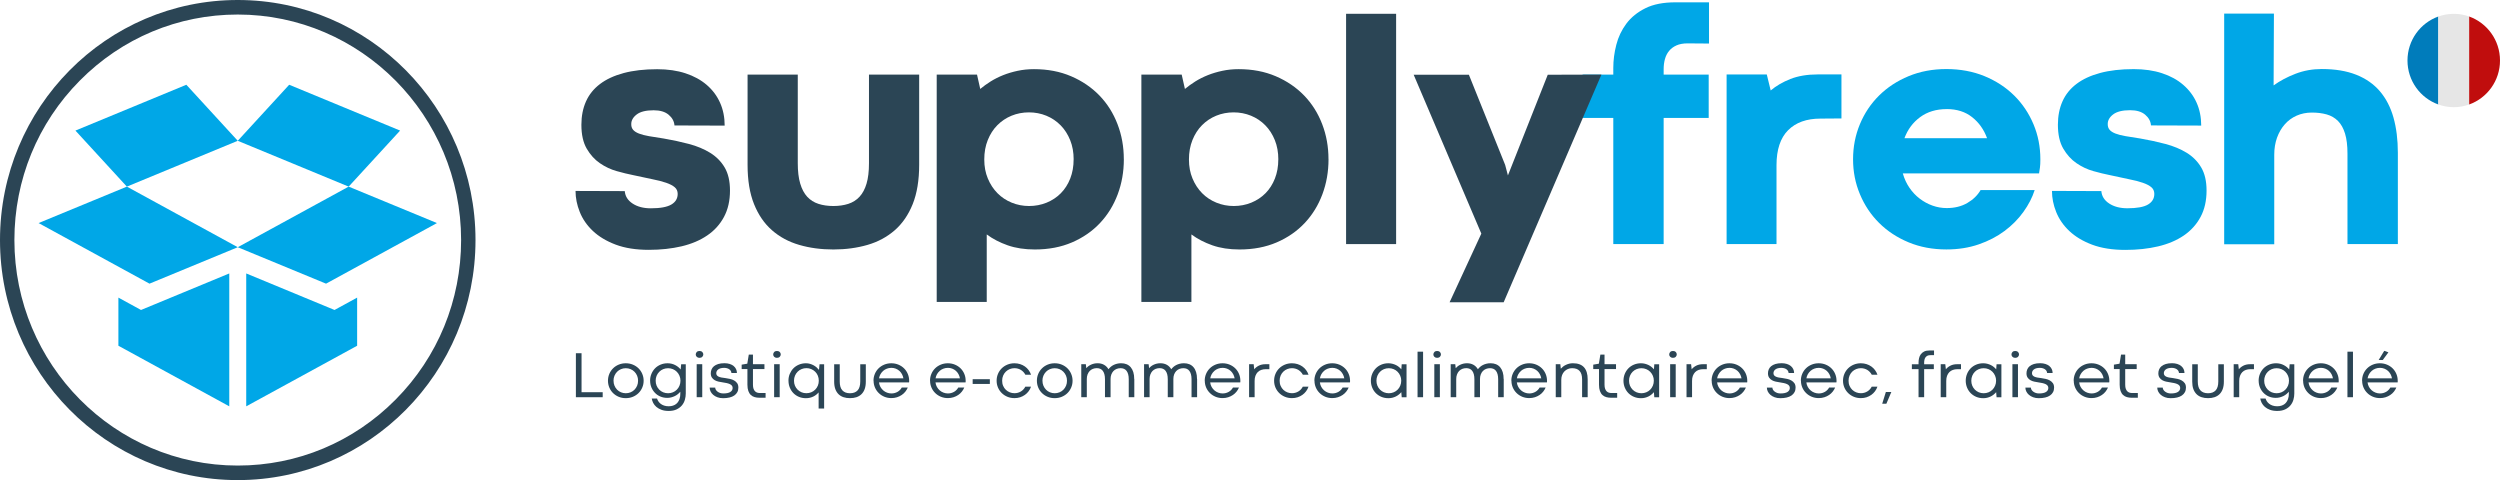
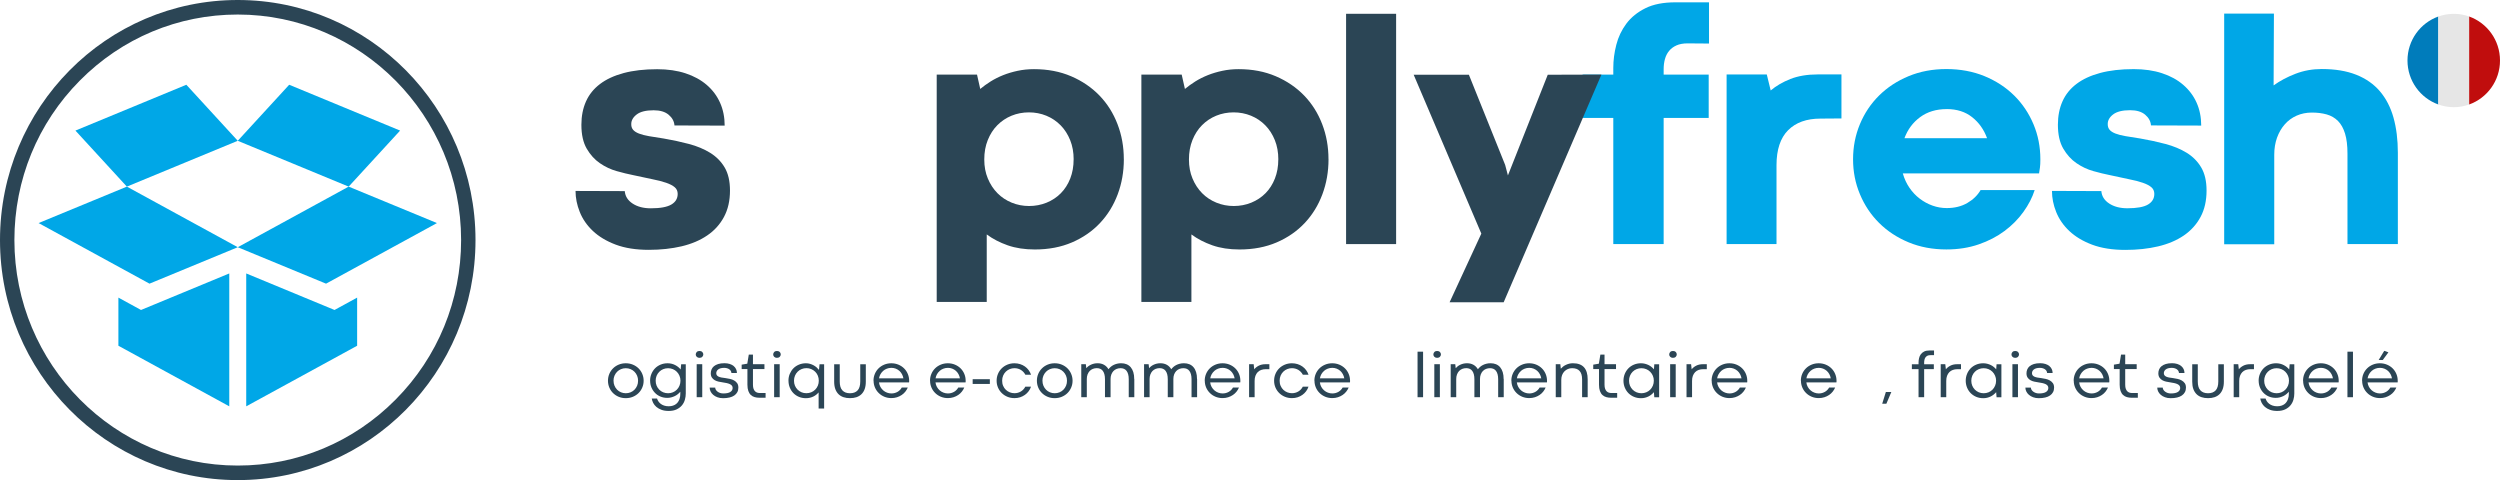
<svg xmlns="http://www.w3.org/2000/svg" fill="none" viewBox="0 0 302 58" height="58" width="302">
  <g clip-path="url(#clip0_1_604)">
    <path fill="#2B4555" d="M28.72 1.756C43.598 1.756 55.702 13.976 55.702 28.998C55.702 36.275 52.896 43.119 47.799 48.261C42.702 53.408 35.927 56.24 28.72 56.24C13.842 56.24 1.739 44.02 1.739 28.998C1.739 21.721 4.545 14.877 9.642 9.735C14.739 4.588 21.513 1.756 28.72 1.756ZM28.72 0C12.861 0 0 12.985 0 28.998C0 45.011 12.861 57.996 28.72 57.996C44.584 57.996 57.441 45.011 57.441 28.998C57.441 12.985 44.584 0 28.72 0Z" />
    <path fill="#00A7E7" d="M4.66 26.946L18.058 34.266L28.72 29.864L15.326 22.544L4.66 26.946Z" />
    <path fill="#00A7E7" d="M14.302 35.951L17.034 37.445L27.696 33.032V49.084L14.302 41.765V35.951Z" />
    <path fill="#00A7E7" d="M52.784 26.946L39.386 34.266L28.72 29.864L42.118 22.544L52.784 26.946Z" />
    <path fill="#00A7E7" d="M48.332 15.775L42.118 22.544L28.72 17.008L34.934 10.238L48.332 15.775Z" />
    <path fill="#00A7E7" d="M9.112 15.775L15.326 22.544L28.72 17.008L22.51 10.238L9.112 15.775Z" />
    <path fill="#00A7E7" d="M43.142 35.951L40.41 37.445L29.744 33.032V49.084L43.142 41.765V35.951Z" />
    <path fill="#00A7E7" d="M194.886 29.486V14.245H191.169V9.009H194.886V8.225C194.886 7.288 195.006 6.352 195.25 5.408C195.489 4.468 195.899 3.613 196.471 2.848C197.046 2.084 197.812 1.467 198.77 0.991C199.728 0.515 200.934 0.281 202.379 0.281H206.449V5.26L203.863 5.24C203.33 5.24 202.878 5.322 202.515 5.486C202.147 5.65 201.854 5.872 201.626 6.149C201.398 6.426 201.232 6.75 201.127 7.129C201.023 7.503 200.969 7.909 200.969 8.342V9.009H206.41V14.245H200.969V29.486H194.882H194.886Z" />
    <path fill="#00A7E7" d="M222.447 8.994V14.308L219.904 14.327C218.235 14.327 216.933 14.796 216.001 15.732C215.07 16.668 214.602 18.077 214.602 19.961V29.486H208.574V8.994H213.428L213.899 10.929C214.552 10.375 215.344 9.914 216.276 9.544C217.207 9.177 218.308 8.99 219.572 8.99H222.447V8.994Z" />
    <path fill="#00A7E7" d="M223.85 19.247C223.85 17.745 224.124 16.333 224.673 15.01C225.222 13.687 225.995 12.528 226.992 11.541C227.989 10.554 229.179 9.774 230.563 9.2C231.946 8.627 233.465 8.342 235.123 8.342C236.78 8.342 238.342 8.627 239.733 9.2C241.124 9.774 242.314 10.554 243.315 11.541C244.312 12.528 245.089 13.684 245.645 15.01C246.202 16.333 246.476 17.745 246.476 19.247C246.476 19.669 246.461 19.997 246.426 20.235C246.395 20.473 246.356 20.711 246.318 20.945H229.859C230.041 21.588 230.308 22.17 230.663 22.685C231.015 23.2 231.428 23.637 231.907 24C232.383 24.363 232.901 24.644 233.453 24.839C234.01 25.038 234.578 25.135 235.165 25.135C236.116 25.135 236.947 24.932 237.65 24.523C238.353 24.113 238.89 23.594 239.254 22.962H245.788C245.502 23.859 245.046 24.737 244.428 25.599C243.81 26.462 243.048 27.23 242.148 27.902C241.248 28.573 240.208 29.115 239.026 29.521C237.843 29.93 236.545 30.133 235.123 30.133C233.465 30.133 231.946 29.849 230.563 29.275C229.179 28.701 227.993 27.921 227 26.934C226.006 25.947 225.234 24.792 224.681 23.465C224.124 22.142 223.85 20.734 223.85 19.247ZM235.161 13.18C233.898 13.18 232.827 13.504 231.954 14.148C231.08 14.792 230.447 15.642 230.056 16.696H240.038C239.659 15.654 239.06 14.807 238.237 14.156C237.414 13.504 236.39 13.176 235.165 13.176L235.161 13.18Z" />
    <path fill="#00A7E7" d="M247.89 23.063L253.842 23.083C253.892 23.703 254.209 24.203 254.792 24.585C255.372 24.967 256.106 25.159 256.995 25.159C258.143 25.159 258.974 25.006 259.48 24.706C259.99 24.402 260.241 23.976 260.241 23.422C260.241 23.095 260.125 22.825 259.89 22.622C259.654 22.42 259.31 22.236 258.854 22.08C258.398 21.92 257.837 21.776 257.169 21.647C256.504 21.514 255.735 21.351 254.858 21.151C254.259 21.034 253.594 20.871 252.872 20.668C252.149 20.465 251.469 20.145 250.835 19.708C250.201 19.275 249.672 18.686 249.239 17.948C248.81 17.211 248.594 16.251 248.594 15.065C248.594 14.011 248.779 13.071 249.15 12.24C249.521 11.409 250.085 10.71 250.843 10.137C251.6 9.563 252.551 9.122 253.699 8.814C254.846 8.506 256.195 8.35 257.749 8.35C259.028 8.35 260.168 8.514 261.172 8.845C262.177 9.173 263.031 9.641 263.735 10.25C264.438 10.855 264.979 11.573 265.35 12.404C265.721 13.235 265.906 14.156 265.906 15.17L259.839 15.15C259.801 14.651 259.565 14.218 259.136 13.855C258.707 13.492 258.1 13.313 257.316 13.313C256.388 13.313 255.704 13.485 255.26 13.828C254.816 14.171 254.603 14.565 254.615 15.014C254.615 15.279 254.688 15.498 254.839 15.677C254.989 15.857 255.221 16.005 255.542 16.13C255.863 16.255 256.269 16.36 256.767 16.446C257.262 16.532 257.857 16.625 258.549 16.731C259.619 16.914 260.635 17.137 261.601 17.394C262.568 17.652 263.418 18.007 264.156 18.459C264.894 18.912 265.477 19.505 265.906 20.227C266.335 20.953 266.552 21.881 266.552 23.013C266.552 24.238 266.312 25.303 265.829 26.204C265.346 27.106 264.67 27.855 263.804 28.448C262.935 29.041 261.903 29.478 260.701 29.763C259.499 30.047 258.181 30.188 256.748 30.188C255.183 30.188 253.842 29.977 252.725 29.556C251.608 29.134 250.692 28.584 249.973 27.905C249.255 27.227 248.729 26.462 248.389 25.615C248.049 24.768 247.879 23.918 247.879 23.075L247.89 23.063Z" />
    <path fill="#00A7E7" d="M289.661 18.459V29.486H283.575V18.576C283.575 17.589 283.478 16.774 283.281 16.138C283.084 15.498 282.802 14.991 282.431 14.616C282.06 14.241 281.604 13.976 281.07 13.824C280.533 13.672 279.934 13.598 279.27 13.598C278.605 13.598 277.991 13.723 277.43 13.972C276.87 14.222 276.391 14.573 275.993 15.03C275.595 15.482 275.285 16.021 275.061 16.641C274.841 17.261 274.729 17.944 274.729 18.697V29.505H268.681V1.643H274.69L274.652 10.316C275.421 9.762 276.302 9.294 277.295 8.912C278.288 8.529 279.343 8.338 280.464 8.338C282.083 8.338 283.47 8.568 284.633 9.029C285.793 9.489 286.747 10.156 287.489 11.023C288.231 11.893 288.78 12.954 289.132 14.202C289.483 15.455 289.661 16.871 289.661 18.451V18.459Z" />
    <path fill="#2B4555" d="M69.528 23.067L75.472 23.087C75.522 23.707 75.839 24.207 76.419 24.589C76.998 24.971 77.733 25.163 78.618 25.163C79.765 25.163 80.592 25.01 81.102 24.706C81.612 24.402 81.864 23.976 81.864 23.422C81.864 23.095 81.748 22.825 81.512 22.622C81.276 22.42 80.932 22.236 80.476 22.08C80.02 21.92 79.46 21.776 78.795 21.647C78.131 21.514 77.362 21.351 76.488 21.155C75.889 21.038 75.228 20.875 74.502 20.672C73.779 20.469 73.099 20.149 72.469 19.716C71.836 19.282 71.306 18.697 70.877 17.96C70.448 17.222 70.232 16.263 70.232 15.076C70.232 14.023 70.417 13.083 70.788 12.252C71.159 11.42 71.724 10.722 72.481 10.149C73.238 9.575 74.189 9.134 75.337 8.826C76.484 8.518 77.833 8.361 79.387 8.361C80.666 8.361 81.806 8.525 82.811 8.857C83.815 9.185 84.669 9.653 85.373 10.258C86.076 10.863 86.613 11.58 86.984 12.412C87.355 13.243 87.54 14.163 87.54 15.174L81.477 15.155C81.439 14.655 81.203 14.222 80.774 13.863C80.345 13.5 79.738 13.321 78.954 13.321C78.026 13.321 77.342 13.492 76.902 13.836C76.457 14.179 76.245 14.573 76.257 15.022C76.257 15.287 76.33 15.506 76.481 15.681C76.631 15.857 76.863 16.009 77.184 16.134C77.505 16.259 77.91 16.364 78.405 16.45C78.9 16.536 79.495 16.629 80.187 16.735C81.257 16.918 82.273 17.14 83.236 17.394C84.202 17.652 85.052 18.007 85.786 18.459C86.524 18.916 87.108 19.501 87.537 20.227C87.966 20.953 88.182 21.881 88.182 23.013C88.182 24.238 87.942 25.299 87.459 26.2C86.976 27.102 86.304 27.851 85.434 28.44C84.569 29.033 83.533 29.47 82.335 29.755C81.137 30.036 79.82 30.18 78.386 30.18C76.821 30.18 75.484 29.97 74.367 29.548C73.254 29.127 72.338 28.577 71.619 27.898C70.9 27.219 70.375 26.458 70.035 25.607C69.695 24.757 69.525 23.914 69.525 23.071L69.528 23.067Z" />
-     <path fill="#2B4555" d="M100.668 24.886C101.333 24.886 101.932 24.8 102.469 24.628C103.002 24.456 103.458 24.172 103.829 23.77C104.2 23.368 104.486 22.837 104.679 22.182C104.876 21.522 104.973 20.699 104.973 19.712V9.009H111.036V19.907C111.036 21.776 110.773 23.36 110.255 24.655C109.734 25.951 109.011 27.004 108.084 27.816C107.156 28.623 106.063 29.216 104.799 29.583C103.535 29.95 102.16 30.137 100.672 30.137C99.184 30.137 97.808 29.954 96.544 29.583C95.281 29.216 94.183 28.627 93.26 27.816C92.332 27.008 91.61 25.955 91.088 24.655C90.566 23.36 90.307 21.776 90.307 19.907V9.009H96.371V19.712C96.371 20.687 96.467 21.507 96.664 22.17C96.861 22.833 97.144 23.368 97.514 23.77C97.885 24.172 98.338 24.456 98.875 24.628C99.408 24.8 100.007 24.886 100.676 24.886H100.668Z" />
    <path fill="#2B4555" d="M135.761 19.24C135.761 20.742 135.513 22.15 135.019 23.473C134.524 24.796 133.813 25.951 132.885 26.938C131.958 27.925 130.833 28.705 129.504 29.279C128.175 29.852 126.675 30.137 125.006 30.137C123.781 30.137 122.687 29.97 121.729 29.634C120.771 29.298 119.928 28.861 119.198 28.319V36.474H113.154V9.009H118.023L118.413 10.745C118.792 10.429 119.213 10.125 119.673 9.836C120.137 9.548 120.639 9.294 121.188 9.075C121.737 8.857 122.32 8.685 122.939 8.553C123.557 8.42 124.214 8.354 124.905 8.354C126.559 8.354 128.055 8.638 129.392 9.212C130.729 9.786 131.869 10.562 132.816 11.541C133.763 12.521 134.489 13.676 134.995 14.998C135.506 16.321 135.757 17.733 135.757 19.232L135.761 19.24ZM129.697 19.259C129.697 18.405 129.558 17.628 129.276 16.93C128.994 16.231 128.611 15.634 128.121 15.135C127.63 14.636 127.058 14.249 126.401 13.98C125.744 13.711 125.041 13.574 124.299 13.574C123.557 13.574 122.838 13.711 122.189 13.98C121.536 14.249 120.968 14.632 120.477 15.127C119.986 15.619 119.604 16.22 119.321 16.922C119.039 17.628 118.9 18.405 118.9 19.263C118.9 20.121 119.043 20.871 119.329 21.561C119.615 22.252 120.005 22.845 120.492 23.337C120.979 23.832 121.555 24.21 122.212 24.48C122.869 24.749 123.572 24.886 124.314 24.886C125.056 24.886 125.779 24.749 126.436 24.48C127.093 24.21 127.665 23.832 128.148 23.344C128.631 22.857 129.009 22.264 129.284 21.569C129.558 20.871 129.693 20.102 129.693 19.259H129.697Z" />
    <path fill="#2B4555" d="M160.485 19.24C160.485 20.742 160.238 22.15 159.743 23.473C159.249 24.796 158.538 25.951 157.61 26.938C156.683 27.925 155.558 28.705 154.229 29.279C152.899 29.852 151.4 30.137 149.731 30.137C148.506 30.137 147.412 29.97 146.454 29.634C145.495 29.298 144.653 28.861 143.922 28.319V36.474H137.878V9.009H142.748L143.138 10.745C143.517 10.429 143.938 10.125 144.398 9.836C144.861 9.548 145.364 9.294 145.913 9.075C146.461 8.857 147.045 8.685 147.663 8.553C148.281 8.42 148.938 8.354 149.63 8.354C151.284 8.354 152.78 8.638 154.117 9.212C155.454 9.786 156.594 10.562 157.541 11.541C158.487 12.521 159.214 13.676 159.72 14.998C160.23 16.321 160.481 17.733 160.481 19.232L160.485 19.24ZM154.422 19.259C154.422 18.405 154.283 17.628 154.001 16.93C153.719 16.231 153.336 15.634 152.845 15.135C152.355 14.636 151.783 14.249 151.126 13.98C150.469 13.711 149.765 13.574 149.023 13.574C148.281 13.574 147.563 13.711 146.913 13.98C146.26 14.249 145.692 14.632 145.201 15.127C144.711 15.619 144.328 16.22 144.046 16.922C143.764 17.628 143.625 18.405 143.625 19.263C143.625 20.121 143.768 20.871 144.054 21.561C144.34 22.252 144.73 22.845 145.217 23.337C145.704 23.832 146.28 24.21 146.937 24.48C147.594 24.749 148.297 24.886 149.039 24.886C149.781 24.886 150.503 24.749 151.16 24.48C151.817 24.21 152.389 23.832 152.872 23.344C153.355 22.857 153.734 22.264 154.008 21.569C154.283 20.871 154.418 20.102 154.418 19.259H154.422Z" />
    <path fill="#2B4555" d="M162.607 29.486V1.666H168.651V29.486H162.607Z" />
    <path fill="#2B4555" d="M186.96 9.029L193.452 9.009L181.643 36.513H175.112L178.945 28.221L170.772 9.029H177.442L181.824 19.926L182.157 21.191L186.968 9.029H186.96Z" />
-     <path fill="#2B4555" d="M69.567 47.984V42.67H70.251V47.379H72.805V47.984H69.567Z" />
    <path fill="#2B4555" d="M73.443 45.99C73.443 45.698 73.497 45.425 73.605 45.167C73.714 44.91 73.864 44.687 74.058 44.496C74.251 44.305 74.475 44.157 74.738 44.047C75.001 43.938 75.283 43.883 75.592 43.883C75.901 43.883 76.187 43.938 76.45 44.047C76.712 44.157 76.94 44.305 77.134 44.496C77.327 44.687 77.478 44.91 77.586 45.167C77.694 45.425 77.752 45.698 77.752 45.99C77.752 46.283 77.698 46.556 77.586 46.814C77.478 47.071 77.327 47.294 77.134 47.485C76.94 47.676 76.712 47.824 76.45 47.933C76.187 48.043 75.901 48.097 75.592 48.097C75.283 48.097 75.001 48.043 74.738 47.933C74.475 47.824 74.251 47.672 74.058 47.485C73.864 47.294 73.714 47.071 73.605 46.814C73.497 46.556 73.443 46.283 73.443 45.99ZM74.115 45.99C74.115 46.209 74.154 46.412 74.231 46.595C74.309 46.779 74.413 46.938 74.548 47.075C74.684 47.212 74.838 47.317 75.02 47.391C75.201 47.465 75.391 47.504 75.596 47.504C75.8 47.504 75.998 47.465 76.175 47.391C76.357 47.317 76.511 47.212 76.647 47.075C76.778 46.942 76.886 46.782 76.964 46.595C77.041 46.412 77.079 46.209 77.079 45.99C77.079 45.772 77.041 45.573 76.964 45.389C76.886 45.206 76.782 45.046 76.647 44.91C76.511 44.773 76.357 44.668 76.175 44.593C75.998 44.519 75.804 44.48 75.596 44.48C75.387 44.48 75.194 44.519 75.016 44.593C74.834 44.668 74.68 44.773 74.544 44.91C74.413 45.046 74.305 45.206 74.228 45.389C74.15 45.573 74.112 45.776 74.112 45.994L74.115 45.99Z" />
    <path fill="#2B4555" d="M78.532 45.99C78.532 45.698 78.583 45.425 78.691 45.167C78.799 44.91 78.942 44.687 79.128 44.496C79.313 44.305 79.537 44.157 79.796 44.047C80.055 43.938 80.337 43.883 80.642 43.883C80.816 43.883 80.983 43.903 81.141 43.942C81.296 43.981 81.442 44.035 81.574 44.106C81.705 44.176 81.829 44.254 81.937 44.344C82.045 44.434 82.142 44.531 82.223 44.633L82.285 44H82.841V47.535C82.841 47.789 82.806 48.039 82.733 48.292C82.66 48.542 82.544 48.768 82.378 48.967C82.211 49.166 81.999 49.33 81.736 49.455C81.473 49.58 81.153 49.642 80.774 49.642C80.442 49.642 80.152 49.596 79.908 49.506C79.665 49.416 79.456 49.299 79.29 49.155C79.124 49.01 78.996 48.85 78.903 48.671C78.815 48.491 78.757 48.316 78.73 48.14H79.371C79.406 48.253 79.456 48.367 79.529 48.48C79.603 48.589 79.696 48.69 79.812 48.78C79.927 48.87 80.063 48.94 80.225 48.995C80.387 49.049 80.565 49.077 80.77 49.077C80.975 49.077 81.141 49.053 81.288 49.002C81.435 48.956 81.562 48.889 81.666 48.807C81.771 48.725 81.856 48.636 81.922 48.53C81.987 48.429 82.041 48.32 82.08 48.21C82.119 48.101 82.146 47.992 82.161 47.883C82.177 47.773 82.18 47.676 82.18 47.582V47.321C82.096 47.422 81.999 47.516 81.887 47.61C81.775 47.703 81.655 47.777 81.52 47.844C81.384 47.91 81.241 47.961 81.087 48.004C80.932 48.047 80.766 48.062 80.592 48.062C80.299 48.062 80.024 48.008 79.777 47.902C79.526 47.797 79.309 47.653 79.128 47.465C78.946 47.278 78.799 47.059 78.695 46.81C78.59 46.56 78.536 46.287 78.536 45.994L78.532 45.99ZM79.205 45.99C79.205 46.209 79.243 46.412 79.321 46.595C79.398 46.779 79.506 46.938 79.642 47.075C79.777 47.212 79.935 47.313 80.117 47.391C80.299 47.465 80.496 47.504 80.704 47.504C80.913 47.504 81.106 47.465 81.284 47.391C81.466 47.317 81.624 47.212 81.759 47.075C81.894 46.942 82.003 46.782 82.08 46.595C82.157 46.412 82.2 46.209 82.2 45.99C82.2 45.772 82.161 45.573 82.08 45.389C82.003 45.206 81.894 45.046 81.759 44.91C81.624 44.773 81.466 44.668 81.284 44.593C81.102 44.519 80.909 44.48 80.7 44.48C80.492 44.48 80.299 44.519 80.117 44.593C79.935 44.668 79.777 44.773 79.642 44.91C79.506 45.046 79.398 45.206 79.321 45.389C79.243 45.573 79.205 45.776 79.205 45.994V45.99Z" />
    <path fill="#2B4555" d="M84.047 42.81C84.047 42.697 84.09 42.6 84.171 42.518C84.252 42.436 84.364 42.397 84.499 42.397C84.635 42.397 84.746 42.436 84.832 42.518C84.917 42.6 84.959 42.697 84.959 42.81C84.959 42.923 84.917 43.025 84.832 43.107C84.746 43.189 84.635 43.228 84.495 43.228C84.364 43.228 84.256 43.189 84.171 43.107C84.086 43.025 84.043 42.927 84.043 42.81H84.047ZM84.159 47.984V43.996H84.832V47.984H84.159Z" />
    <path fill="#2B4555" d="M85.736 46.825H86.397C86.397 46.923 86.427 47.013 86.478 47.094C86.528 47.176 86.601 47.251 86.69 47.317C86.779 47.383 86.883 47.434 86.999 47.473C87.115 47.512 87.243 47.528 87.378 47.528C87.757 47.528 88.039 47.469 88.224 47.348C88.41 47.227 88.503 47.067 88.503 46.864C88.503 46.755 88.472 46.661 88.414 46.587C88.356 46.513 88.275 46.451 88.166 46.4C88.062 46.349 87.931 46.31 87.78 46.275C87.629 46.24 87.459 46.213 87.27 46.185C87.119 46.166 86.965 46.139 86.799 46.1C86.632 46.065 86.482 46.006 86.343 45.928C86.203 45.85 86.087 45.745 85.999 45.612C85.91 45.479 85.863 45.307 85.863 45.093C85.863 44.929 85.894 44.773 85.956 44.625C86.018 44.476 86.115 44.348 86.246 44.238C86.377 44.129 86.551 44.039 86.76 43.973C86.969 43.907 87.224 43.876 87.525 43.876C87.753 43.876 87.962 43.907 88.147 43.965C88.333 44.024 88.491 44.106 88.619 44.211C88.746 44.316 88.847 44.441 88.916 44.586C88.986 44.73 89.02 44.886 89.02 45.058H88.356C88.352 44.968 88.325 44.882 88.282 44.808C88.24 44.734 88.178 44.668 88.101 44.613C88.023 44.558 87.935 44.515 87.826 44.484C87.722 44.453 87.606 44.437 87.479 44.437C87.305 44.437 87.158 44.457 87.038 44.492C86.918 44.527 86.822 44.578 86.744 44.64C86.667 44.703 86.613 44.769 86.578 44.847C86.543 44.925 86.524 45.003 86.524 45.085C86.524 45.179 86.547 45.261 86.594 45.327C86.64 45.393 86.71 45.448 86.802 45.495C86.895 45.538 87.011 45.577 87.15 45.604C87.289 45.631 87.452 45.655 87.637 45.674C87.811 45.698 87.993 45.729 88.178 45.772C88.364 45.811 88.53 45.873 88.68 45.959C88.831 46.045 88.955 46.154 89.051 46.291C89.148 46.427 89.194 46.607 89.194 46.825C89.194 47.032 89.152 47.215 89.067 47.371C88.982 47.528 88.862 47.664 88.704 47.773C88.545 47.883 88.352 47.965 88.124 48.019C87.896 48.074 87.637 48.101 87.351 48.101C87.092 48.101 86.864 48.066 86.663 47.988C86.462 47.914 86.292 47.816 86.153 47.695C86.014 47.574 85.91 47.438 85.836 47.286C85.763 47.133 85.728 46.981 85.728 46.829L85.736 46.825Z" />
    <path fill="#2B4555" d="M90.273 43.934L90.454 42.834H90.957V43.996H92.344V44.586H90.957V46.47C90.957 46.669 90.98 46.833 91.026 46.962C91.073 47.091 91.134 47.196 91.212 47.27C91.289 47.344 91.378 47.399 91.478 47.43C91.579 47.461 91.683 47.477 91.791 47.477H92.483V48.047H91.733C91.529 48.047 91.339 48.023 91.165 47.972C90.991 47.922 90.837 47.84 90.706 47.719C90.574 47.598 90.474 47.438 90.4 47.235C90.327 47.032 90.288 46.779 90.288 46.474V44.586H89.593V44.051L90.273 43.934Z" />
    <path fill="#2B4555" d="M93.403 42.81C93.403 42.697 93.445 42.6 93.526 42.518C93.608 42.436 93.72 42.397 93.855 42.397C93.99 42.397 94.102 42.436 94.187 42.518C94.272 42.6 94.315 42.697 94.315 42.81C94.315 42.923 94.272 43.025 94.187 43.107C94.102 43.189 93.99 43.228 93.851 43.228C93.72 43.228 93.612 43.189 93.526 43.107C93.441 43.025 93.399 42.927 93.399 42.81H93.403ZM93.515 47.984V43.996H94.187V47.984H93.515Z" />
    <path fill="#2B4555" d="M95.246 45.986C95.246 45.694 95.296 45.417 95.404 45.163C95.513 44.91 95.656 44.683 95.841 44.496C96.027 44.305 96.251 44.157 96.51 44.047C96.769 43.938 97.051 43.883 97.356 43.883C97.526 43.883 97.688 43.903 97.843 43.95C97.998 43.996 98.141 44.051 98.276 44.125C98.411 44.199 98.531 44.281 98.643 44.379C98.751 44.476 98.848 44.578 98.933 44.683L99.002 44H99.555V49.35H98.89V47.403C98.801 47.504 98.705 47.598 98.597 47.684C98.488 47.77 98.368 47.844 98.241 47.906C98.114 47.968 97.974 48.015 97.824 48.05C97.673 48.086 97.518 48.101 97.348 48.101C97.043 48.101 96.761 48.047 96.502 47.937C96.247 47.828 96.023 47.676 95.837 47.485C95.652 47.294 95.509 47.071 95.404 46.814C95.3 46.556 95.25 46.283 95.25 45.99L95.246 45.986ZM95.915 45.99C95.915 46.209 95.953 46.412 96.031 46.595C96.108 46.779 96.216 46.938 96.351 47.071C96.487 47.204 96.645 47.309 96.827 47.387C97.008 47.465 97.201 47.5 97.41 47.5C97.619 47.5 97.816 47.461 97.998 47.387C98.179 47.313 98.338 47.208 98.473 47.071C98.608 46.938 98.716 46.779 98.794 46.591C98.871 46.408 98.91 46.205 98.91 45.99C98.91 45.776 98.871 45.569 98.794 45.382C98.716 45.194 98.608 45.034 98.473 44.902C98.338 44.769 98.179 44.664 97.998 44.586C97.816 44.508 97.623 44.472 97.414 44.472C97.205 44.472 97.012 44.511 96.831 44.586C96.649 44.66 96.49 44.765 96.355 44.902C96.22 45.038 96.112 45.198 96.034 45.382C95.957 45.565 95.915 45.768 95.915 45.986V45.99Z" />
    <path fill="#2B4555" d="M102.677 47.504C103.075 47.504 103.385 47.391 103.597 47.161C103.81 46.931 103.918 46.572 103.918 46.088V44H104.59V46.107C104.59 46.451 104.544 46.743 104.455 46.993C104.366 47.243 104.235 47.45 104.069 47.614C103.902 47.777 103.701 47.898 103.466 47.98C103.23 48.058 102.967 48.097 102.677 48.097C102.388 48.097 102.125 48.058 101.893 47.98C101.657 47.902 101.456 47.777 101.29 47.614C101.124 47.45 100.996 47.243 100.904 46.993C100.815 46.743 100.768 46.447 100.768 46.107V44H101.441V46.088C101.441 46.572 101.545 46.927 101.758 47.157C101.97 47.387 102.275 47.504 102.673 47.504H102.677Z" />
    <path fill="#2B4555" d="M105.518 45.99C105.518 45.698 105.572 45.425 105.68 45.167C105.788 44.91 105.939 44.687 106.132 44.496C106.325 44.305 106.553 44.157 106.816 44.047C107.079 43.938 107.365 43.883 107.67 43.883C107.976 43.883 108.262 43.938 108.524 44.047C108.787 44.157 109.015 44.305 109.208 44.496C109.402 44.687 109.552 44.91 109.66 45.167C109.769 45.425 109.827 45.698 109.827 45.99V46.08L109.815 46.193H106.183C106.206 46.396 106.264 46.58 106.356 46.743C106.449 46.907 106.565 47.048 106.7 47.165C106.836 47.282 106.99 47.372 107.16 47.434C107.33 47.496 107.504 47.528 107.682 47.528C107.821 47.528 107.952 47.512 108.08 47.477C108.207 47.442 108.32 47.395 108.428 47.333C108.536 47.27 108.633 47.196 108.718 47.106C108.803 47.017 108.876 46.923 108.934 46.814H109.66C109.587 46.989 109.49 47.153 109.367 47.309C109.243 47.465 109.096 47.602 108.926 47.715C108.756 47.828 108.567 47.922 108.358 47.988C108.149 48.054 107.925 48.09 107.682 48.09C107.377 48.09 107.091 48.035 106.828 47.926C106.565 47.816 106.337 47.664 106.144 47.473C105.951 47.282 105.8 47.059 105.692 46.806C105.584 46.552 105.529 46.279 105.529 45.986L105.518 45.99ZM107.674 44.437C107.481 44.437 107.299 44.469 107.133 44.535C106.967 44.597 106.816 44.687 106.689 44.8C106.561 44.913 106.453 45.046 106.364 45.198C106.275 45.35 106.217 45.518 106.186 45.702H109.131C109.1 45.522 109.042 45.354 108.957 45.198C108.872 45.042 108.768 44.91 108.64 44.796C108.513 44.683 108.37 44.597 108.204 44.531C108.041 44.469 107.864 44.434 107.67 44.434L107.674 44.437Z" />
    <path fill="#2B4555" d="M112.346 45.99C112.346 45.698 112.4 45.425 112.509 45.167C112.617 44.91 112.767 44.687 112.961 44.496C113.154 44.305 113.382 44.157 113.645 44.047C113.907 43.938 114.193 43.883 114.499 43.883C114.804 43.883 115.09 43.938 115.353 44.047C115.615 44.157 115.843 44.305 116.037 44.496C116.23 44.687 116.381 44.91 116.489 45.167C116.597 45.425 116.651 45.698 116.651 45.99V46.08L116.64 46.193H113.007C113.03 46.396 113.088 46.58 113.181 46.743C113.274 46.907 113.39 47.048 113.525 47.165C113.66 47.282 113.815 47.372 113.985 47.434C114.155 47.496 114.329 47.528 114.506 47.528C114.646 47.528 114.777 47.512 114.904 47.477C115.028 47.442 115.144 47.395 115.252 47.333C115.36 47.27 115.457 47.196 115.542 47.106C115.627 47.02 115.7 46.923 115.758 46.814H116.485C116.412 46.989 116.315 47.153 116.191 47.309C116.068 47.465 115.921 47.602 115.751 47.715C115.581 47.828 115.391 47.922 115.183 47.988C114.974 48.054 114.75 48.09 114.506 48.09C114.201 48.09 113.915 48.035 113.652 47.926C113.39 47.816 113.162 47.664 112.968 47.473C112.775 47.282 112.624 47.059 112.516 46.806C112.408 46.552 112.354 46.279 112.354 45.986L112.346 45.99ZM114.503 44.437C114.309 44.437 114.128 44.469 113.962 44.535C113.795 44.597 113.645 44.687 113.517 44.8C113.39 44.913 113.281 45.046 113.192 45.198C113.104 45.35 113.046 45.518 113.015 45.702H115.959C115.929 45.522 115.871 45.354 115.786 45.198C115.7 45.042 115.596 44.91 115.469 44.796C115.341 44.683 115.198 44.597 115.032 44.531C114.87 44.469 114.692 44.434 114.499 44.434L114.503 44.437Z" />
    <path fill="#2B4555" d="M117.498 46.38V45.807H119.573V46.38H117.498Z" />
    <path fill="#2B4555" d="M121.06 45.99C121.06 46.221 121.099 46.431 121.184 46.618C121.265 46.806 121.373 46.962 121.513 47.094C121.652 47.223 121.81 47.325 121.988 47.395C122.166 47.465 122.351 47.5 122.544 47.5C122.83 47.5 123.089 47.43 123.321 47.29C123.553 47.149 123.731 46.958 123.858 46.712H124.546C124.48 46.911 124.384 47.098 124.256 47.266C124.129 47.434 123.982 47.582 123.808 47.703C123.634 47.824 123.441 47.922 123.228 47.992C123.016 48.062 122.784 48.093 122.544 48.093C122.239 48.093 121.953 48.039 121.69 47.929C121.428 47.82 121.2 47.668 121.006 47.477C120.813 47.286 120.662 47.063 120.554 46.81C120.446 46.556 120.392 46.283 120.392 45.99C120.392 45.698 120.446 45.425 120.554 45.167C120.662 44.91 120.813 44.687 121.006 44.496C121.2 44.305 121.428 44.157 121.69 44.047C121.953 43.938 122.239 43.883 122.544 43.883C122.788 43.883 123.016 43.919 123.228 43.985C123.441 44.051 123.634 44.149 123.808 44.27C123.982 44.391 124.129 44.535 124.256 44.707C124.384 44.874 124.48 45.062 124.55 45.265H123.862C123.8 45.148 123.723 45.034 123.63 44.937C123.537 44.839 123.437 44.757 123.325 44.687C123.213 44.621 123.089 44.566 122.958 44.531C122.826 44.496 122.691 44.476 122.548 44.476C122.355 44.476 122.169 44.511 121.988 44.582C121.81 44.652 121.652 44.754 121.513 44.886C121.377 45.019 121.265 45.175 121.184 45.362C121.103 45.549 121.06 45.756 121.06 45.99Z" />
    <path fill="#2B4555" d="M125.257 45.99C125.257 45.698 125.311 45.425 125.419 45.167C125.528 44.91 125.678 44.687 125.872 44.496C126.065 44.305 126.289 44.157 126.552 44.047C126.814 43.938 127.097 43.883 127.406 43.883C127.715 43.883 128.001 43.938 128.264 44.047C128.526 44.157 128.754 44.305 128.948 44.496C129.141 44.687 129.292 44.91 129.4 45.167C129.508 45.425 129.566 45.698 129.566 45.99C129.566 46.283 129.512 46.556 129.4 46.814C129.292 47.071 129.141 47.294 128.948 47.485C128.754 47.676 128.526 47.824 128.264 47.933C128.001 48.043 127.715 48.097 127.406 48.097C127.097 48.097 126.814 48.043 126.552 47.933C126.289 47.824 126.061 47.672 125.872 47.485C125.678 47.294 125.528 47.071 125.419 46.814C125.311 46.556 125.257 46.283 125.257 45.99ZM125.929 45.99C125.929 46.209 125.968 46.412 126.045 46.595C126.123 46.779 126.227 46.938 126.362 47.075C126.498 47.212 126.652 47.317 126.834 47.391C127.015 47.465 127.205 47.504 127.41 47.504C127.614 47.504 127.808 47.465 127.989 47.391C128.171 47.317 128.325 47.212 128.461 47.075C128.596 46.938 128.7 46.782 128.778 46.595C128.855 46.412 128.893 46.209 128.893 45.99C128.893 45.772 128.855 45.573 128.778 45.389C128.7 45.206 128.596 45.046 128.461 44.91C128.325 44.773 128.171 44.668 127.989 44.593C127.811 44.519 127.618 44.48 127.41 44.48C127.201 44.48 127.008 44.519 126.83 44.593C126.648 44.668 126.494 44.773 126.358 44.91C126.227 45.046 126.119 45.206 126.042 45.389C125.964 45.573 125.926 45.776 125.926 45.994L125.929 45.99Z" />
    <path fill="#2B4555" d="M137.024 45.787V47.984H136.352V45.815C136.352 45.584 136.329 45.382 136.282 45.214C136.236 45.046 136.17 44.906 136.085 44.796C136 44.687 135.896 44.605 135.776 44.554C135.656 44.504 135.517 44.476 135.367 44.476C135.193 44.476 135.034 44.508 134.884 44.566C134.737 44.625 134.609 44.711 134.501 44.824C134.397 44.937 134.312 45.073 134.25 45.233C134.188 45.393 134.157 45.577 134.157 45.783V47.98H133.481V45.811C133.481 45.581 133.458 45.378 133.411 45.21C133.365 45.042 133.299 44.902 133.214 44.792C133.129 44.683 133.025 44.601 132.905 44.551C132.785 44.5 132.646 44.472 132.495 44.472C132.321 44.472 132.163 44.504 132.012 44.562C131.865 44.621 131.738 44.707 131.63 44.82C131.525 44.933 131.44 45.069 131.378 45.233C131.317 45.397 131.286 45.581 131.286 45.791V47.98H130.617V43.993H131.17L131.224 44.476C131.297 44.391 131.378 44.313 131.475 44.238C131.572 44.164 131.676 44.106 131.792 44.051C131.908 43.996 132.032 43.958 132.163 43.926C132.294 43.895 132.437 43.88 132.588 43.88C132.882 43.88 133.141 43.942 133.365 44.067C133.589 44.192 133.767 44.371 133.902 44.605C133.975 44.508 134.064 44.414 134.165 44.324C134.265 44.234 134.381 44.16 134.509 44.094C134.636 44.028 134.779 43.977 134.934 43.938C135.088 43.899 135.254 43.88 135.432 43.88C135.676 43.88 135.9 43.919 136.093 44C136.29 44.082 136.456 44.203 136.592 44.363C136.727 44.523 136.831 44.722 136.905 44.96C136.978 45.198 137.013 45.471 137.013 45.78L137.024 45.787Z" />
    <path fill="#2B4555" d="M144.61 45.787V47.984H143.938V45.815C143.938 45.584 143.914 45.382 143.868 45.214C143.822 45.046 143.756 44.906 143.671 44.796C143.586 44.687 143.482 44.605 143.362 44.554C143.242 44.504 143.103 44.476 142.952 44.476C142.778 44.476 142.62 44.508 142.469 44.566C142.318 44.625 142.195 44.711 142.087 44.824C141.978 44.937 141.897 45.073 141.835 45.233C141.774 45.393 141.743 45.577 141.743 45.783V47.98H141.066V45.811C141.066 45.581 141.043 45.378 140.997 45.21C140.95 45.042 140.885 44.902 140.8 44.792C140.715 44.683 140.61 44.601 140.491 44.551C140.371 44.5 140.232 44.472 140.081 44.472C139.907 44.472 139.749 44.504 139.598 44.562C139.451 44.621 139.324 44.707 139.215 44.82C139.111 44.933 139.026 45.069 138.964 45.233C138.902 45.397 138.871 45.581 138.871 45.791V47.98H138.203V43.993H138.755L138.81 44.476C138.883 44.391 138.964 44.313 139.061 44.238C139.157 44.164 139.262 44.106 139.378 44.051C139.494 43.996 139.617 43.958 139.749 43.926C139.88 43.895 140.023 43.88 140.174 43.88C140.467 43.88 140.726 43.942 140.95 44.067C141.175 44.192 141.352 44.371 141.488 44.605C141.561 44.508 141.65 44.414 141.75 44.324C141.851 44.234 141.967 44.16 142.094 44.094C142.222 44.028 142.365 43.977 142.519 43.938C142.674 43.899 142.84 43.88 143.018 43.88C143.261 43.88 143.486 43.919 143.679 44C143.876 44.082 144.042 44.203 144.177 44.363C144.313 44.523 144.417 44.722 144.49 44.96C144.564 45.198 144.598 45.471 144.598 45.78L144.61 45.787Z" />
    <path fill="#2B4555" d="M145.53 45.99C145.53 45.698 145.584 45.425 145.692 45.167C145.8 44.91 145.951 44.687 146.144 44.496C146.337 44.305 146.565 44.157 146.828 44.047C147.091 43.938 147.377 43.883 147.682 43.883C147.988 43.883 148.274 43.938 148.536 44.047C148.799 44.157 149.027 44.305 149.22 44.496C149.414 44.687 149.564 44.91 149.672 45.167C149.781 45.425 149.835 45.698 149.835 45.99V46.08L149.823 46.193H146.191C146.214 46.396 146.272 46.58 146.364 46.743C146.457 46.907 146.573 47.048 146.708 47.165C146.844 47.282 146.998 47.372 147.168 47.434C147.338 47.496 147.512 47.528 147.69 47.528C147.829 47.528 147.96 47.512 148.088 47.477C148.212 47.442 148.328 47.395 148.436 47.333C148.544 47.27 148.641 47.196 148.726 47.106C148.811 47.02 148.884 46.923 148.942 46.814H149.669C149.595 46.989 149.499 47.153 149.375 47.309C149.251 47.465 149.104 47.602 148.934 47.715C148.764 47.828 148.575 47.922 148.366 47.988C148.158 48.054 147.933 48.09 147.69 48.09C147.385 48.09 147.099 48.035 146.836 47.926C146.573 47.816 146.345 47.664 146.152 47.473C145.959 47.282 145.808 47.059 145.7 46.806C145.592 46.552 145.538 46.279 145.538 45.986L145.53 45.99ZM147.686 44.437C147.493 44.437 147.311 44.469 147.145 44.535C146.979 44.597 146.828 44.687 146.701 44.8C146.573 44.913 146.465 45.046 146.376 45.198C146.287 45.35 146.229 45.518 146.198 45.702H149.143C149.112 45.522 149.054 45.354 148.969 45.198C148.884 45.042 148.78 44.91 148.652 44.796C148.525 44.683 148.382 44.597 148.216 44.531C148.053 44.469 147.875 44.434 147.682 44.434L147.686 44.437Z" />
    <path fill="#2B4555" d="M153.34 43.996V44.597H152.907C152.706 44.597 152.521 44.629 152.355 44.687C152.188 44.746 152.045 44.835 151.929 44.956C151.813 45.077 151.721 45.226 151.655 45.401C151.589 45.577 151.558 45.783 151.558 46.018V47.984H150.89V43.996H151.443L151.512 44.613C151.647 44.437 151.833 44.289 152.061 44.172C152.289 44.055 152.563 43.996 152.876 43.996H153.34Z" />
    <path fill="#2B4555" d="M154.58 45.99C154.58 46.221 154.619 46.431 154.704 46.618C154.785 46.806 154.893 46.962 155.033 47.094C155.172 47.223 155.33 47.325 155.508 47.395C155.686 47.465 155.871 47.5 156.064 47.5C156.35 47.5 156.609 47.43 156.841 47.29C157.073 47.149 157.251 46.958 157.378 46.712H158.066C158 46.911 157.904 47.098 157.776 47.266C157.649 47.434 157.502 47.582 157.328 47.703C157.154 47.824 156.961 47.922 156.748 47.992C156.536 48.062 156.304 48.093 156.064 48.093C155.759 48.093 155.473 48.039 155.21 47.929C154.948 47.82 154.72 47.668 154.526 47.477C154.333 47.286 154.182 47.063 154.074 46.81C153.966 46.556 153.912 46.283 153.912 45.99C153.912 45.698 153.966 45.425 154.074 45.167C154.182 44.91 154.333 44.687 154.526 44.496C154.72 44.305 154.948 44.157 155.21 44.047C155.473 43.938 155.759 43.883 156.064 43.883C156.308 43.883 156.536 43.919 156.748 43.985C156.961 44.051 157.154 44.149 157.328 44.27C157.502 44.391 157.649 44.535 157.776 44.707C157.904 44.874 158 45.062 158.07 45.265H157.382C157.32 45.148 157.243 45.034 157.15 44.937C157.057 44.839 156.957 44.757 156.845 44.687C156.733 44.621 156.609 44.566 156.478 44.531C156.346 44.496 156.211 44.476 156.068 44.476C155.875 44.476 155.689 44.511 155.508 44.582C155.33 44.652 155.172 44.754 155.033 44.886C154.897 45.019 154.785 45.175 154.704 45.362C154.623 45.549 154.58 45.756 154.58 45.99Z" />
    <path fill="#2B4555" d="M158.777 45.99C158.777 45.698 158.831 45.425 158.939 45.167C159.048 44.91 159.198 44.687 159.392 44.496C159.585 44.305 159.813 44.157 160.076 44.047C160.338 43.938 160.624 43.883 160.93 43.883C161.235 43.883 161.521 43.938 161.784 44.047C162.046 44.157 162.274 44.305 162.468 44.496C162.661 44.687 162.812 44.91 162.92 45.167C163.028 45.425 163.086 45.698 163.086 45.99V46.08L163.074 46.193H159.442C159.465 46.396 159.523 46.58 159.616 46.743C159.708 46.907 159.824 47.048 159.96 47.165C160.095 47.282 160.249 47.372 160.419 47.434C160.59 47.496 160.763 47.528 160.941 47.528C161.08 47.528 161.212 47.512 161.339 47.477C161.467 47.442 161.579 47.395 161.687 47.333C161.795 47.27 161.892 47.196 161.977 47.106C162.062 47.017 162.135 46.923 162.193 46.814H162.92C162.846 46.989 162.75 47.153 162.626 47.309C162.502 47.465 162.356 47.602 162.186 47.715C162.015 47.828 161.826 47.922 161.617 47.988C161.409 48.054 161.185 48.09 160.941 48.09C160.636 48.09 160.35 48.035 160.087 47.926C159.824 47.816 159.596 47.664 159.403 47.473C159.21 47.282 159.059 47.059 158.951 46.806C158.843 46.552 158.789 46.279 158.789 45.986L158.777 45.99ZM160.933 44.437C160.74 44.437 160.559 44.469 160.392 44.535C160.226 44.597 160.076 44.687 159.948 44.8C159.82 44.913 159.712 45.046 159.623 45.198C159.535 45.35 159.477 45.518 159.446 45.702H162.39C162.359 45.522 162.301 45.354 162.216 45.198C162.131 45.042 162.027 44.91 161.9 44.796C161.772 44.683 161.629 44.597 161.463 44.531C161.301 44.469 161.123 44.434 160.93 44.434L160.933 44.437Z" />
-     <path fill="#2B4555" d="M165.602 45.99C165.602 45.698 165.652 45.425 165.76 45.167C165.868 44.91 166.011 44.687 166.197 44.496C166.382 44.305 166.606 44.157 166.865 44.047C167.124 43.938 167.406 43.883 167.712 43.883C167.882 43.883 168.044 43.903 168.198 43.942C168.353 43.981 168.496 44.032 168.631 44.098C168.763 44.164 168.886 44.242 168.995 44.332C169.103 44.422 169.199 44.515 169.28 44.617L169.327 44H169.91V47.988H169.327L169.277 47.372C169.195 47.473 169.099 47.567 168.987 47.656C168.879 47.746 168.755 47.824 168.624 47.891C168.492 47.957 168.349 48.008 168.195 48.047C168.044 48.086 167.882 48.101 167.712 48.101C167.406 48.101 167.12 48.047 166.865 47.937C166.606 47.828 166.386 47.676 166.197 47.489C166.011 47.297 165.864 47.075 165.76 46.818C165.656 46.56 165.602 46.287 165.602 45.994V45.99ZM166.274 45.99C166.274 46.209 166.313 46.412 166.39 46.595C166.467 46.779 166.575 46.938 166.711 47.075C166.846 47.212 167.004 47.313 167.186 47.391C167.368 47.465 167.561 47.504 167.77 47.504C167.978 47.504 168.171 47.465 168.353 47.391C168.535 47.317 168.693 47.212 168.828 47.075C168.964 46.942 169.072 46.782 169.149 46.595C169.226 46.412 169.269 46.209 169.269 45.99C169.269 45.772 169.23 45.573 169.149 45.389C169.072 45.206 168.964 45.046 168.828 44.91C168.693 44.773 168.535 44.668 168.353 44.593C168.171 44.519 167.978 44.48 167.77 44.48C167.561 44.48 167.364 44.519 167.182 44.593C167 44.668 166.842 44.773 166.707 44.91C166.572 45.046 166.467 45.206 166.39 45.389C166.313 45.573 166.274 45.776 166.274 45.994V45.99Z" />
    <path fill="#2B4555" d="M171.24 47.984V42.483H171.908V47.984H171.24Z" />
-     <path fill="#2B4555" d="M173.153 42.81C173.153 42.697 173.195 42.6 173.276 42.518C173.358 42.436 173.47 42.397 173.605 42.397C173.74 42.397 173.852 42.436 173.937 42.518C174.022 42.6 174.065 42.697 174.065 42.81C174.065 42.923 174.022 43.025 173.937 43.107C173.852 43.189 173.74 43.228 173.601 43.228C173.47 43.228 173.361 43.189 173.276 43.107C173.191 43.025 173.149 42.927 173.149 42.81H173.153ZM173.265 47.984V43.996H173.937V47.984H173.265Z" />
+     <path fill="#2B4555" d="M173.153 42.81C173.153 42.697 173.195 42.6 173.276 42.518C173.358 42.436 173.47 42.397 173.605 42.397C173.74 42.397 173.852 42.436 173.937 42.518C174.022 42.6 174.065 42.697 174.065 42.81C174.065 42.923 174.022 43.025 173.937 43.107C173.852 43.189 173.74 43.228 173.601 43.228C173.47 43.228 173.361 43.189 173.276 43.107C173.191 43.025 173.149 42.927 173.149 42.81H173.153ZM173.265 47.984V43.996H173.937V47.984Z" />
    <path fill="#2B4555" d="M181.651 45.787V47.984H180.978V45.815C180.978 45.584 180.955 45.382 180.909 45.214C180.862 45.046 180.797 44.906 180.712 44.796C180.627 44.687 180.522 44.605 180.402 44.554C180.283 44.504 180.143 44.476 179.993 44.476C179.819 44.476 179.66 44.508 179.51 44.566C179.359 44.625 179.235 44.711 179.127 44.824C179.019 44.937 178.938 45.073 178.876 45.233C178.814 45.393 178.783 45.577 178.783 45.783V47.98H178.107V45.811C178.107 45.581 178.084 45.378 178.037 45.21C177.991 45.042 177.925 44.902 177.84 44.792C177.755 44.683 177.651 44.601 177.531 44.551C177.411 44.5 177.272 44.472 177.122 44.472C176.948 44.472 176.789 44.504 176.638 44.562C176.492 44.621 176.364 44.707 176.256 44.82C176.152 44.933 176.067 45.069 176.005 45.233C175.943 45.397 175.912 45.581 175.912 45.791V47.98H175.243V43.993H175.796L175.85 44.476C175.924 44.391 176.005 44.313 176.101 44.238C176.198 44.164 176.302 44.106 176.418 44.051C176.534 43.996 176.658 43.958 176.789 43.926C176.921 43.895 177.064 43.88 177.214 43.88C177.508 43.88 177.767 43.942 177.991 44.067C178.215 44.192 178.393 44.371 178.528 44.605C178.602 44.508 178.69 44.414 178.791 44.324C178.891 44.234 179.007 44.16 179.135 44.094C179.262 44.028 179.405 43.977 179.56 43.938C179.715 43.899 179.881 43.88 180.058 43.88C180.302 43.88 180.526 43.919 180.719 44C180.916 44.082 181.083 44.203 181.218 44.363C181.353 44.523 181.457 44.722 181.531 44.96C181.604 45.198 181.639 45.471 181.639 45.78L181.651 45.787Z" />
    <path fill="#2B4555" d="M182.57 45.99C182.57 45.698 182.624 45.425 182.733 45.167C182.841 44.91 182.992 44.687 183.185 44.496C183.378 44.305 183.606 44.157 183.869 44.047C184.132 43.938 184.418 43.883 184.723 43.883C185.028 43.883 185.314 43.938 185.577 44.047C185.84 44.157 186.068 44.305 186.261 44.496C186.454 44.687 186.605 44.91 186.713 45.167C186.821 45.425 186.879 45.698 186.879 45.99V46.08L186.868 46.193H183.235C183.258 46.396 183.316 46.58 183.409 46.743C183.502 46.907 183.618 47.048 183.753 47.165C183.888 47.282 184.043 47.372 184.213 47.434C184.383 47.496 184.557 47.528 184.734 47.528C184.874 47.528 185.005 47.512 185.132 47.477C185.256 47.442 185.372 47.395 185.48 47.333C185.588 47.27 185.685 47.196 185.77 47.106C185.855 47.02 185.928 46.923 185.986 46.814H186.713C186.64 46.989 186.543 47.153 186.419 47.309C186.296 47.465 186.149 47.602 185.979 47.715C185.809 47.828 185.619 47.922 185.411 47.988C185.202 48.054 184.974 48.09 184.734 48.09C184.429 48.09 184.143 48.035 183.88 47.926C183.618 47.816 183.39 47.664 183.196 47.473C183.003 47.282 182.852 47.059 182.744 46.806C182.636 46.552 182.582 46.279 182.582 45.986L182.57 45.99ZM184.727 44.437C184.533 44.437 184.352 44.469 184.186 44.535C184.019 44.597 183.869 44.687 183.741 44.8C183.614 44.913 183.506 45.046 183.417 45.198C183.328 45.35 183.27 45.518 183.239 45.702H186.184C186.153 45.522 186.095 45.354 186.01 45.198C185.925 45.042 185.82 44.91 185.693 44.796C185.565 44.683 185.422 44.597 185.256 44.531C185.094 44.469 184.916 44.434 184.723 44.434L184.727 44.437Z" />
    <path fill="#2B4555" d="M191.791 45.822V47.984H191.118V45.834C191.118 45.596 191.091 45.389 191.037 45.218C190.983 45.046 190.906 44.906 190.801 44.796C190.697 44.687 190.573 44.605 190.423 44.554C190.272 44.504 190.102 44.476 189.913 44.476C189.723 44.476 189.557 44.511 189.399 44.578C189.24 44.644 189.101 44.742 188.981 44.863C188.862 44.984 188.769 45.132 188.703 45.304C188.637 45.475 188.603 45.663 188.603 45.873V47.984H187.934V43.996H188.487L188.545 44.539C188.626 44.449 188.719 44.363 188.823 44.281C188.927 44.199 189.043 44.129 189.171 44.071C189.294 44.012 189.43 43.965 189.569 43.93C189.708 43.895 189.855 43.88 190.002 43.88C190.604 43.88 191.053 44.043 191.35 44.371C191.644 44.699 191.791 45.183 191.791 45.819V45.822Z" />
    <path fill="#2B4555" d="M193.143 43.934L193.325 42.834H193.827V43.996H195.215V44.586H193.827V46.47C193.827 46.669 193.85 46.833 193.897 46.962C193.943 47.091 194.005 47.196 194.082 47.27C194.16 47.344 194.248 47.399 194.349 47.43C194.449 47.461 194.554 47.477 194.662 47.477H195.354V48.047H194.604C194.399 48.047 194.21 48.023 194.036 47.972C193.862 47.922 193.707 47.84 193.576 47.719C193.445 47.598 193.344 47.438 193.271 47.235C193.197 47.032 193.159 46.779 193.159 46.474V44.586H192.463V44.051L193.143 43.934Z" />
    <path fill="#2B4555" d="M196.115 45.99C196.115 45.698 196.169 45.425 196.273 45.167C196.378 44.91 196.525 44.687 196.71 44.496C196.896 44.305 197.12 44.157 197.379 44.047C197.638 43.938 197.92 43.883 198.225 43.883C198.395 43.883 198.557 43.903 198.712 43.942C198.866 43.981 199.009 44.032 199.145 44.098C199.28 44.164 199.4 44.242 199.508 44.332C199.616 44.422 199.713 44.515 199.794 44.617L199.84 44H200.424V47.988H199.84L199.79 47.372C199.709 47.473 199.612 47.567 199.5 47.656C199.392 47.746 199.268 47.824 199.137 47.891C199.006 47.957 198.863 48.008 198.708 48.047C198.557 48.086 198.395 48.101 198.225 48.101C197.92 48.101 197.634 48.047 197.379 47.937C197.12 47.828 196.899 47.676 196.71 47.489C196.525 47.297 196.378 47.075 196.273 46.818C196.169 46.56 196.115 46.287 196.115 45.994V45.99ZM196.787 45.99C196.787 46.209 196.826 46.412 196.903 46.595C196.981 46.779 197.089 46.938 197.224 47.075C197.359 47.208 197.518 47.313 197.699 47.391C197.881 47.465 198.074 47.504 198.283 47.504C198.492 47.504 198.685 47.465 198.866 47.391C199.048 47.317 199.207 47.212 199.342 47.075C199.477 46.938 199.585 46.782 199.663 46.595C199.74 46.412 199.782 46.209 199.782 45.99C199.782 45.772 199.744 45.573 199.663 45.389C199.585 45.206 199.477 45.046 199.342 44.91C199.207 44.773 199.048 44.668 198.866 44.593C198.685 44.519 198.492 44.48 198.283 44.48C198.074 44.48 197.877 44.519 197.696 44.593C197.514 44.668 197.355 44.773 197.22 44.91C197.085 45.046 196.981 45.206 196.903 45.389C196.826 45.573 196.787 45.776 196.787 45.994V45.99Z" />
    <path fill="#2B4555" d="M201.641 42.81C201.641 42.697 201.684 42.6 201.765 42.518C201.846 42.436 201.958 42.397 202.093 42.397C202.228 42.397 202.341 42.436 202.426 42.518C202.511 42.6 202.553 42.697 202.553 42.81C202.553 42.923 202.511 43.025 202.426 43.107C202.341 43.189 202.228 43.228 202.089 43.228C201.958 43.228 201.85 43.189 201.765 43.107C201.68 43.025 201.637 42.927 201.637 42.81H201.641ZM201.753 47.984V43.996H202.426V47.984H201.753Z" />
    <path fill="#2B4555" d="M206.182 43.996V44.597H205.749C205.548 44.597 205.363 44.629 205.197 44.687C205.03 44.746 204.887 44.835 204.771 44.956C204.656 45.077 204.563 45.226 204.497 45.401C204.431 45.577 204.4 45.783 204.4 46.018V47.984H203.732V43.996H204.285L204.354 44.613C204.489 44.437 204.675 44.289 204.903 44.172C205.131 44.055 205.405 43.996 205.718 43.996H206.182Z" />
    <path fill="#2B4555" d="M206.761 45.99C206.761 45.698 206.816 45.425 206.924 45.167C207.032 44.91 207.183 44.687 207.376 44.496C207.569 44.305 207.797 44.157 208.06 44.047C208.323 43.938 208.609 43.883 208.914 43.883C209.219 43.883 209.505 43.938 209.768 44.047C210.031 44.157 210.259 44.305 210.452 44.496C210.645 44.687 210.796 44.91 210.904 45.167C211.012 45.425 211.07 45.698 211.07 45.99V46.08L211.059 46.193H207.426C207.449 46.396 207.507 46.58 207.6 46.743C207.693 46.907 207.809 47.048 207.944 47.165C208.079 47.282 208.234 47.372 208.404 47.434C208.574 47.496 208.748 47.528 208.926 47.528C209.065 47.528 209.196 47.512 209.324 47.477C209.447 47.442 209.563 47.395 209.671 47.333C209.78 47.27 209.876 47.196 209.961 47.106C210.046 47.02 210.12 46.923 210.178 46.814H210.904C210.831 46.989 210.734 47.153 210.61 47.309C210.487 47.465 210.34 47.602 210.17 47.715C210 47.828 209.811 47.922 209.602 47.988C209.393 48.054 209.165 48.09 208.926 48.09C208.62 48.09 208.334 48.035 208.072 47.926C207.809 47.816 207.581 47.664 207.388 47.473C207.194 47.282 207.044 47.059 206.935 46.806C206.827 46.552 206.773 46.279 206.773 45.986L206.761 45.99ZM208.918 44.437C208.725 44.437 208.543 44.469 208.377 44.535C208.211 44.597 208.06 44.687 207.932 44.8C207.805 44.913 207.697 45.046 207.608 45.198C207.519 45.35 207.461 45.518 207.43 45.702H210.375C210.344 45.522 210.286 45.354 210.201 45.198C210.116 45.042 210.011 44.91 209.884 44.796C209.756 44.683 209.613 44.597 209.447 44.531C209.285 44.469 209.107 44.434 208.914 44.434L208.918 44.437Z" />
-     <path fill="#2B4555" d="M213.443 46.825H214.104C214.104 46.923 214.135 47.013 214.185 47.094C214.235 47.176 214.309 47.251 214.398 47.317C214.486 47.383 214.591 47.434 214.707 47.473C214.823 47.512 214.95 47.528 215.085 47.528C215.464 47.528 215.746 47.469 215.932 47.348C216.117 47.227 216.21 47.067 216.21 46.864C216.21 46.755 216.179 46.661 216.121 46.587C216.063 46.513 215.982 46.451 215.874 46.4C215.769 46.349 215.638 46.31 215.487 46.275C215.337 46.24 215.167 46.213 214.977 46.185C214.827 46.166 214.672 46.139 214.506 46.1C214.34 46.065 214.189 46.006 214.05 45.928C213.911 45.85 213.795 45.745 213.706 45.612C213.617 45.479 213.571 45.307 213.571 45.093C213.571 44.929 213.602 44.773 213.663 44.625C213.725 44.476 213.822 44.348 213.953 44.238C214.085 44.129 214.258 44.039 214.467 43.973C214.676 43.907 214.931 43.876 215.232 43.876C215.46 43.876 215.669 43.907 215.854 43.965C216.04 44.024 216.198 44.106 216.326 44.211C216.453 44.316 216.554 44.441 216.623 44.586C216.693 44.73 216.728 44.886 216.728 45.058H216.063C216.059 44.968 216.032 44.882 215.99 44.808C215.947 44.734 215.885 44.668 215.808 44.613C215.731 44.558 215.642 44.515 215.534 44.484C215.429 44.453 215.313 44.437 215.186 44.437C215.012 44.437 214.865 44.457 214.745 44.492C214.626 44.527 214.529 44.578 214.452 44.64C214.374 44.703 214.32 44.769 214.286 44.847C214.251 44.925 214.235 45.003 214.235 45.085C214.235 45.179 214.258 45.261 214.305 45.327C214.351 45.393 214.421 45.448 214.514 45.495C214.606 45.538 214.722 45.577 214.861 45.604C215 45.631 215.163 45.655 215.348 45.674C215.522 45.698 215.704 45.729 215.889 45.772C216.075 45.811 216.241 45.873 216.392 45.959C216.542 46.045 216.666 46.154 216.763 46.291C216.859 46.427 216.906 46.607 216.906 46.825C216.906 47.032 216.863 47.215 216.778 47.371C216.693 47.532 216.573 47.664 216.415 47.773C216.256 47.883 216.063 47.965 215.835 48.019C215.607 48.074 215.348 48.101 215.062 48.101C214.803 48.101 214.575 48.066 214.374 47.988C214.173 47.914 214.003 47.816 213.864 47.695C213.725 47.574 213.621 47.438 213.547 47.286C213.474 47.133 213.439 46.981 213.439 46.829L213.443 46.825Z" />
    <path fill="#2B4555" d="M217.543 45.99C217.543 45.698 217.597 45.425 217.706 45.167C217.814 44.91 217.964 44.687 218.158 44.496C218.351 44.305 218.579 44.157 218.842 44.047C219.104 43.938 219.39 43.883 219.696 43.883C220.001 43.883 220.287 43.938 220.55 44.047C220.812 44.157 221.041 44.305 221.234 44.496C221.427 44.687 221.578 44.91 221.686 45.167C221.794 45.425 221.852 45.698 221.852 45.99V46.08L221.84 46.193H218.208C218.231 46.396 218.289 46.58 218.382 46.743C218.475 46.907 218.59 47.048 218.726 47.165C218.861 47.282 219.016 47.372 219.186 47.434C219.356 47.496 219.53 47.528 219.707 47.528C219.846 47.528 219.978 47.512 220.105 47.477C220.229 47.442 220.345 47.395 220.453 47.333C220.561 47.27 220.658 47.196 220.743 47.106C220.828 47.02 220.901 46.923 220.959 46.814H221.686C221.612 46.989 221.516 47.153 221.392 47.309C221.269 47.465 221.122 47.602 220.952 47.715C220.782 47.828 220.592 47.922 220.384 47.988C220.175 48.054 219.947 48.09 219.707 48.09C219.402 48.09 219.116 48.035 218.853 47.926C218.59 47.816 218.362 47.664 218.169 47.473C217.976 47.282 217.825 47.059 217.717 46.806C217.609 46.552 217.555 46.279 217.555 45.986L217.543 45.99ZM219.7 44.437C219.506 44.437 219.325 44.469 219.159 44.535C218.992 44.597 218.842 44.687 218.714 44.8C218.587 44.913 218.478 45.046 218.39 45.198C218.301 45.35 218.243 45.518 218.212 45.702H221.156C221.126 45.522 221.068 45.354 220.983 45.198C220.898 45.042 220.793 44.91 220.666 44.796C220.538 44.683 220.395 44.597 220.229 44.531C220.067 44.469 219.889 44.434 219.696 44.434L219.7 44.437Z" />
-     <path fill="#2B4555" d="M223.305 45.99C223.305 46.221 223.344 46.431 223.429 46.618C223.51 46.806 223.618 46.962 223.757 47.094C223.896 47.227 224.055 47.325 224.232 47.395C224.41 47.465 224.596 47.5 224.789 47.5C225.075 47.5 225.334 47.43 225.566 47.29C225.798 47.149 225.975 46.958 226.103 46.712H226.791C226.725 46.911 226.628 47.098 226.501 47.266C226.373 47.434 226.227 47.582 226.053 47.703C225.879 47.824 225.686 47.922 225.473 47.992C225.26 48.062 225.032 48.093 224.789 48.093C224.484 48.093 224.198 48.039 223.935 47.929C223.672 47.82 223.444 47.668 223.251 47.477C223.058 47.286 222.907 47.063 222.799 46.81C222.691 46.556 222.636 46.283 222.636 45.99C222.636 45.698 222.691 45.425 222.799 45.167C222.907 44.91 223.058 44.687 223.251 44.496C223.444 44.305 223.672 44.157 223.935 44.047C224.198 43.938 224.484 43.883 224.789 43.883C225.032 43.883 225.26 43.919 225.473 43.985C225.686 44.051 225.879 44.149 226.053 44.27C226.227 44.391 226.373 44.535 226.501 44.707C226.628 44.874 226.725 45.062 226.795 45.265H226.107C226.045 45.148 225.968 45.034 225.875 44.937C225.782 44.839 225.682 44.757 225.57 44.687C225.458 44.621 225.334 44.566 225.202 44.531C225.071 44.496 224.936 44.476 224.793 44.476C224.6 44.476 224.414 44.511 224.232 44.582C224.055 44.652 223.896 44.754 223.757 44.886C223.622 45.019 223.51 45.175 223.429 45.362C223.348 45.549 223.305 45.756 223.305 45.99Z" />
    <path fill="#2B4555" d="M227.37 48.772L227.811 47.356H228.472L227.873 48.772H227.37Z" />
    <path fill="#2B4555" d="M231.76 47.984V44.59H230.953V44H231.76V43.801C231.76 43.622 231.78 43.443 231.822 43.267C231.861 43.091 231.93 42.935 232.031 42.799C232.131 42.662 232.263 42.553 232.429 42.467C232.595 42.381 232.804 42.338 233.059 42.338H233.631V42.904H233.202C233.059 42.904 232.935 42.923 232.838 42.97C232.742 43.017 232.665 43.084 232.603 43.165C232.541 43.247 232.502 43.345 232.475 43.458C232.448 43.571 232.437 43.692 232.437 43.821V44H233.607V44.59H232.437V47.984H231.764H231.76Z" />
    <path fill="#2B4555" d="M236.889 43.996V44.597H236.456C236.255 44.597 236.069 44.629 235.903 44.687C235.737 44.746 235.594 44.835 235.478 44.956C235.362 45.077 235.269 45.226 235.204 45.401C235.138 45.577 235.107 45.783 235.107 46.018V47.984H234.438V43.996H234.991L235.061 44.613C235.196 44.437 235.381 44.289 235.609 44.172C235.837 44.055 236.112 43.996 236.425 43.996H236.889Z" />
    <path fill="#2B4555" d="M237.46 45.99C237.46 45.698 237.515 45.425 237.619 45.167C237.723 44.91 237.87 44.687 238.056 44.496C238.241 44.305 238.465 44.157 238.724 44.047C238.983 43.938 239.265 43.883 239.57 43.883C239.74 43.883 239.903 43.903 240.057 43.942C240.212 43.981 240.355 44.032 240.49 44.098C240.625 44.164 240.745 44.242 240.853 44.332C240.962 44.422 241.058 44.515 241.139 44.617L241.186 44H241.769V47.988H241.186L241.136 47.372C241.054 47.473 240.958 47.567 240.846 47.656C240.737 47.746 240.614 47.824 240.482 47.891C240.351 47.957 240.208 48.008 240.053 48.047C239.903 48.086 239.74 48.101 239.57 48.101C239.265 48.101 238.979 48.047 238.724 47.937C238.465 47.828 238.245 47.676 238.056 47.489C237.87 47.297 237.723 47.075 237.619 46.818C237.515 46.56 237.46 46.287 237.46 45.994V45.99ZM238.133 45.99C238.133 46.209 238.172 46.412 238.249 46.595C238.326 46.779 238.434 46.938 238.57 47.075C238.705 47.208 238.863 47.313 239.045 47.391C239.227 47.465 239.42 47.504 239.628 47.504C239.837 47.504 240.03 47.465 240.212 47.391C240.394 47.317 240.552 47.212 240.687 47.075C240.823 46.938 240.931 46.782 241.008 46.595C241.085 46.412 241.128 46.209 241.128 45.99C241.128 45.772 241.089 45.573 241.008 45.389C240.931 45.206 240.823 45.046 240.687 44.91C240.552 44.773 240.394 44.668 240.212 44.593C240.03 44.519 239.837 44.48 239.628 44.48C239.42 44.48 239.223 44.519 239.041 44.593C238.859 44.668 238.701 44.773 238.566 44.91C238.43 45.046 238.326 45.206 238.249 45.389C238.172 45.573 238.133 45.776 238.133 45.994V45.99Z" />
    <path fill="#2B4555" d="M242.987 42.81C242.987 42.697 243.029 42.6 243.11 42.518C243.191 42.436 243.303 42.397 243.439 42.397C243.574 42.397 243.686 42.436 243.771 42.518C243.856 42.6 243.899 42.697 243.899 42.81C243.899 42.923 243.856 43.025 243.771 43.107C243.686 43.189 243.574 43.228 243.435 43.228C243.303 43.228 243.195 43.189 243.11 43.107C243.025 43.025 242.983 42.927 242.983 42.81H242.987ZM243.099 47.984V43.996H243.771V47.984H243.099Z" />
    <path fill="#2B4555" d="M244.671 46.825H245.332C245.332 46.923 245.363 47.013 245.413 47.094C245.464 47.176 245.537 47.251 245.626 47.317C245.715 47.383 245.819 47.434 245.935 47.473C246.051 47.512 246.178 47.528 246.314 47.528C246.692 47.528 246.975 47.469 247.16 47.348C247.346 47.227 247.438 47.067 247.438 46.864C247.438 46.755 247.407 46.661 247.349 46.587C247.291 46.513 247.21 46.451 247.102 46.4C246.998 46.349 246.866 46.31 246.716 46.275C246.565 46.24 246.395 46.213 246.206 46.185C246.055 46.166 245.9 46.139 245.734 46.1C245.568 46.065 245.417 46.006 245.278 45.928C245.139 45.85 245.023 45.745 244.934 45.612C244.845 45.479 244.799 45.307 244.799 45.093C244.799 44.929 244.83 44.773 244.892 44.625C244.953 44.476 245.05 44.348 245.181 44.238C245.313 44.129 245.487 44.039 245.695 43.973C245.904 43.907 246.159 43.876 246.461 43.876C246.689 43.876 246.897 43.907 247.083 43.965C247.268 44.024 247.427 44.106 247.554 44.211C247.682 44.316 247.782 44.441 247.852 44.586C247.921 44.73 247.956 44.886 247.956 45.058H247.291C247.288 44.968 247.26 44.882 247.218 44.808C247.175 44.734 247.114 44.668 247.036 44.613C246.959 44.558 246.87 44.515 246.762 44.484C246.658 44.453 246.542 44.437 246.414 44.437C246.24 44.437 246.093 44.457 245.974 44.492C245.854 44.527 245.757 44.578 245.68 44.64C245.603 44.703 245.549 44.769 245.514 44.847C245.479 44.925 245.464 45.003 245.464 45.085C245.464 45.179 245.487 45.261 245.533 45.327C245.579 45.393 245.649 45.448 245.742 45.495C245.835 45.538 245.95 45.577 246.09 45.604C246.229 45.631 246.391 45.655 246.577 45.674C246.75 45.698 246.932 45.729 247.118 45.772C247.303 45.811 247.469 45.873 247.62 45.959C247.771 46.045 247.894 46.154 247.991 46.291C248.087 46.427 248.134 46.607 248.134 46.825C248.134 47.032 248.091 47.215 248.006 47.371C247.921 47.532 247.802 47.664 247.643 47.773C247.485 47.883 247.291 47.965 247.063 48.019C246.835 48.074 246.577 48.101 246.291 48.101C246.032 48.101 245.804 48.066 245.603 47.988C245.402 47.914 245.232 47.816 245.093 47.695C244.953 47.574 244.849 47.438 244.776 47.286C244.702 47.133 244.667 46.981 244.667 46.829L244.671 46.825Z" />
    <path fill="#2B4555" d="M250.499 45.99C250.499 45.698 250.553 45.425 250.661 45.167C250.77 44.91 250.92 44.687 251.113 44.496C251.307 44.305 251.535 44.157 251.797 44.047C252.06 43.938 252.346 43.883 252.652 43.883C252.957 43.883 253.243 43.938 253.506 44.047C253.768 44.157 253.996 44.305 254.19 44.496C254.383 44.687 254.533 44.91 254.642 45.167C254.75 45.425 254.808 45.698 254.808 45.99V46.08L254.796 46.193H251.164C251.187 46.396 251.245 46.58 251.338 46.743C251.43 46.907 251.546 47.048 251.682 47.165C251.817 47.282 251.971 47.372 252.141 47.434C252.311 47.496 252.485 47.528 252.663 47.528C252.802 47.528 252.934 47.512 253.061 47.477C253.185 47.442 253.301 47.395 253.409 47.333C253.517 47.27 253.614 47.196 253.699 47.106C253.784 47.02 253.857 46.923 253.915 46.814H254.642C254.568 46.989 254.472 47.153 254.348 47.309C254.224 47.465 254.077 47.602 253.907 47.715C253.737 47.828 253.548 47.922 253.339 47.988C253.131 48.054 252.903 48.09 252.663 48.09C252.358 48.09 252.072 48.035 251.809 47.926C251.546 47.816 251.318 47.664 251.125 47.473C250.932 47.282 250.781 47.059 250.673 46.806C250.565 46.552 250.511 46.279 250.511 45.986L250.499 45.99ZM252.655 44.437C252.462 44.437 252.281 44.469 252.114 44.535C251.948 44.597 251.797 44.687 251.67 44.8C251.542 44.913 251.434 45.046 251.345 45.198C251.256 45.35 251.198 45.518 251.168 45.702H254.112C254.081 45.522 254.023 45.354 253.938 45.198C253.853 45.042 253.749 44.91 253.621 44.796C253.494 44.683 253.351 44.597 253.185 44.531C253.022 44.469 252.845 44.434 252.652 44.434L252.655 44.437Z" />
    <path fill="#2B4555" d="M256.04 43.934L256.222 42.834H256.725V43.996H258.112V44.586H256.725V46.47C256.725 46.669 256.748 46.833 256.794 46.962C256.84 47.091 256.902 47.196 256.98 47.27C257.057 47.344 257.146 47.399 257.246 47.43C257.347 47.461 257.451 47.477 257.559 47.477H258.251V48.047H257.501C257.296 48.047 257.107 48.023 256.933 47.972C256.759 47.922 256.605 47.84 256.473 47.719C256.342 47.598 256.241 47.438 256.168 47.235C256.095 47.032 256.056 46.779 256.056 46.474V44.586H255.36V44.051L256.04 43.934Z" />
    <path fill="#2B4555" d="M260.601 46.825H261.261C261.261 46.923 261.292 47.013 261.343 47.094C261.393 47.176 261.466 47.251 261.555 47.317C261.644 47.383 261.748 47.434 261.864 47.473C261.98 47.512 262.108 47.528 262.243 47.528C262.622 47.528 262.904 47.469 263.089 47.348C263.275 47.227 263.367 47.067 263.367 46.864C263.367 46.755 263.337 46.661 263.279 46.587C263.221 46.513 263.139 46.451 263.031 46.4C262.927 46.349 262.796 46.31 262.645 46.275C262.494 46.24 262.324 46.213 262.135 46.185C261.984 46.166 261.829 46.139 261.663 46.1C261.497 46.065 261.346 46.006 261.207 45.928C261.068 45.85 260.952 45.745 260.863 45.612C260.774 45.479 260.728 45.307 260.728 45.093C260.728 44.929 260.759 44.773 260.821 44.625C260.883 44.476 260.979 44.348 261.111 44.238C261.242 44.129 261.416 44.039 261.625 43.973C261.833 43.907 262.088 43.876 262.39 43.876C262.618 43.876 262.826 43.907 263.012 43.965C263.197 44.024 263.356 44.106 263.483 44.211C263.611 44.316 263.711 44.441 263.781 44.586C263.851 44.73 263.885 44.886 263.885 45.058H263.221C263.217 44.968 263.19 44.882 263.147 44.808C263.105 44.734 263.043 44.668 262.966 44.613C262.888 44.558 262.799 44.515 262.691 44.484C262.587 44.453 262.471 44.437 262.343 44.437C262.17 44.437 262.023 44.457 261.903 44.492C261.783 44.527 261.686 44.578 261.609 44.64C261.532 44.703 261.478 44.769 261.443 44.847C261.408 44.925 261.393 45.003 261.393 45.085C261.393 45.179 261.416 45.261 261.462 45.327C261.509 45.393 261.578 45.448 261.671 45.495C261.764 45.538 261.88 45.577 262.019 45.604C262.158 45.631 262.32 45.655 262.506 45.674C262.68 45.698 262.861 45.729 263.047 45.772C263.232 45.811 263.398 45.873 263.549 45.959C263.7 46.045 263.823 46.154 263.92 46.291C264.017 46.427 264.063 46.607 264.063 46.825C264.063 47.032 264.021 47.215 263.936 47.371C263.851 47.532 263.731 47.664 263.572 47.773C263.414 47.883 263.221 47.965 262.993 48.019C262.765 48.074 262.506 48.101 262.22 48.101C261.961 48.101 261.733 48.066 261.532 47.988C261.331 47.914 261.161 47.816 261.022 47.695C260.883 47.574 260.778 47.438 260.705 47.286C260.631 47.133 260.597 46.981 260.597 46.829L260.601 46.825Z" />
    <path fill="#2B4555" d="M266.73 47.504C267.131 47.504 267.437 47.391 267.649 47.161C267.862 46.931 267.97 46.572 267.97 46.088V44H268.642V46.107C268.642 46.451 268.596 46.743 268.507 46.993C268.418 47.243 268.287 47.45 268.121 47.614C267.955 47.777 267.754 47.898 267.518 47.98C267.282 48.058 267.019 48.097 266.73 48.097C266.44 48.097 266.177 48.058 265.945 47.98C265.709 47.902 265.508 47.777 265.342 47.614C265.176 47.45 265.049 47.243 264.956 46.993C264.863 46.743 264.821 46.447 264.821 46.107V44H265.493V46.088C265.493 46.572 265.597 46.927 265.81 47.157C266.022 47.387 266.328 47.504 266.726 47.504H266.73Z" />
    <path fill="#2B4555" d="M272.279 43.996V44.597H271.846C271.645 44.597 271.459 44.629 271.293 44.687C271.127 44.746 270.984 44.835 270.868 44.956C270.752 45.077 270.659 45.226 270.594 45.401C270.528 45.577 270.497 45.783 270.497 46.018V47.984H269.829V43.996H270.381L270.451 44.613C270.586 44.437 270.772 44.289 271 44.172C271.228 44.055 271.502 43.996 271.815 43.996H272.279Z" />
    <path fill="#2B4555" d="M272.843 45.99C272.843 45.698 272.893 45.425 273.001 45.167C273.11 44.91 273.253 44.687 273.438 44.496C273.624 44.305 273.848 44.157 274.107 44.047C274.366 43.938 274.648 43.883 274.953 43.883C275.127 43.883 275.293 43.903 275.451 43.942C275.606 43.981 275.753 44.035 275.884 44.106C276.016 44.176 276.139 44.254 276.248 44.344C276.356 44.434 276.452 44.531 276.534 44.633L276.595 44H277.152V47.535C277.152 47.789 277.117 48.039 277.044 48.292C276.97 48.546 276.854 48.768 276.688 48.967C276.526 49.166 276.309 49.33 276.047 49.455C275.784 49.58 275.463 49.642 275.084 49.642C274.752 49.642 274.462 49.596 274.219 49.506C273.975 49.416 273.767 49.299 273.6 49.155C273.434 49.01 273.307 48.85 273.214 48.671C273.125 48.491 273.067 48.316 273.04 48.14H273.682C273.716 48.253 273.767 48.367 273.84 48.48C273.913 48.589 274.006 48.69 274.122 48.78C274.238 48.87 274.373 48.94 274.536 48.995C274.698 49.049 274.876 49.077 275.081 49.077C275.285 49.077 275.451 49.053 275.598 49.002C275.745 48.956 275.873 48.889 275.977 48.807C276.081 48.725 276.166 48.636 276.232 48.53C276.298 48.429 276.352 48.32 276.391 48.21C276.429 48.101 276.456 47.992 276.472 47.883C276.487 47.773 276.491 47.676 276.491 47.582V47.321C276.406 47.422 276.309 47.516 276.197 47.61C276.085 47.703 275.965 47.777 275.83 47.844C275.695 47.91 275.552 47.961 275.397 48.004C275.243 48.047 275.077 48.062 274.903 48.062C274.609 48.062 274.339 48.008 274.087 47.902C273.836 47.797 273.62 47.653 273.438 47.465C273.257 47.282 273.11 47.059 273.005 46.81C272.901 46.56 272.847 46.287 272.847 45.994L272.843 45.99ZM273.515 45.99C273.515 46.209 273.554 46.412 273.631 46.595C273.709 46.779 273.817 46.938 273.952 47.075C274.087 47.212 274.246 47.313 274.427 47.391C274.609 47.465 274.806 47.504 275.015 47.504C275.223 47.504 275.417 47.465 275.594 47.391C275.776 47.317 275.935 47.212 276.07 47.075C276.205 46.938 276.313 46.782 276.391 46.595C276.468 46.412 276.51 46.209 276.51 45.99C276.51 45.772 276.472 45.573 276.391 45.389C276.313 45.206 276.205 45.046 276.07 44.91C275.935 44.773 275.776 44.668 275.594 44.593C275.413 44.519 275.22 44.48 275.011 44.48C274.802 44.48 274.609 44.519 274.427 44.593C274.246 44.668 274.087 44.773 273.952 44.91C273.817 45.046 273.709 45.206 273.631 45.389C273.554 45.573 273.515 45.776 273.515 45.994V45.99Z" />
    <path fill="#2B4555" d="M278.207 45.99C278.207 45.698 278.261 45.425 278.369 45.167C278.477 44.91 278.628 44.687 278.821 44.496C279.014 44.305 279.242 44.157 279.505 44.047C279.768 43.938 280.054 43.883 280.359 43.883C280.665 43.883 280.951 43.938 281.213 44.047C281.476 44.157 281.704 44.305 281.897 44.496C282.091 44.687 282.241 44.91 282.349 45.167C282.458 45.425 282.516 45.698 282.516 45.99V46.08L282.504 46.193H278.871C278.895 46.396 278.953 46.58 279.045 46.743C279.138 46.907 279.254 47.048 279.389 47.165C279.525 47.282 279.679 47.372 279.849 47.434C280.019 47.496 280.193 47.528 280.371 47.528C280.51 47.528 280.641 47.512 280.769 47.477C280.893 47.442 281.008 47.395 281.117 47.333C281.225 47.27 281.322 47.196 281.407 47.106C281.492 47.02 281.565 46.923 281.623 46.814H282.349C282.276 46.989 282.179 47.153 282.056 47.309C281.932 47.465 281.785 47.602 281.615 47.715C281.445 47.828 281.256 47.922 281.047 47.988C280.838 48.054 280.61 48.09 280.371 48.09C280.066 48.09 279.78 48.035 279.517 47.926C279.254 47.816 279.026 47.664 278.833 47.473C278.64 47.282 278.489 47.059 278.381 46.806C278.272 46.552 278.218 46.279 278.218 45.986L278.207 45.99ZM280.363 44.437C280.17 44.437 279.988 44.469 279.822 44.535C279.656 44.597 279.505 44.687 279.378 44.8C279.25 44.913 279.142 45.046 279.053 45.198C278.964 45.35 278.906 45.518 278.875 45.702H281.82C281.789 45.522 281.731 45.354 281.646 45.198C281.561 45.042 281.457 44.91 281.329 44.796C281.202 44.683 281.059 44.597 280.893 44.531C280.73 44.469 280.552 44.434 280.359 44.434L280.363 44.437Z" />
    <path fill="#2B4555" d="M283.571 47.984V42.483H284.239V47.984H283.571Z" />
    <path fill="#2B4555" d="M285.337 45.99C285.337 45.698 285.391 45.425 285.499 45.167C285.607 44.91 285.758 44.687 285.951 44.496C286.144 44.305 286.372 44.157 286.635 44.047C286.898 43.938 287.184 43.883 287.489 43.883C287.794 43.883 288.08 43.938 288.343 44.047C288.606 44.157 288.834 44.305 289.027 44.496C289.22 44.687 289.371 44.91 289.479 45.167C289.588 45.425 289.645 45.698 289.645 45.99V46.08L289.634 46.193H286.001C286.025 46.396 286.082 46.58 286.175 46.743C286.268 46.907 286.384 47.048 286.519 47.165C286.654 47.282 286.809 47.371 286.979 47.434C287.149 47.496 287.323 47.528 287.501 47.528C287.64 47.528 287.771 47.512 287.899 47.477C288.022 47.442 288.138 47.395 288.247 47.333C288.355 47.27 288.451 47.196 288.536 47.106C288.621 47.02 288.695 46.923 288.753 46.814H289.479C289.406 46.989 289.309 47.153 289.186 47.309C289.062 47.465 288.915 47.602 288.745 47.715C288.575 47.828 288.386 47.922 288.177 47.988C287.968 48.054 287.74 48.09 287.501 48.09C287.195 48.09 286.909 48.035 286.647 47.926C286.384 47.816 286.156 47.664 285.963 47.473C285.769 47.282 285.619 47.059 285.511 46.806C285.402 46.552 285.348 46.279 285.348 45.986L285.337 45.99ZM287.493 44.437C287.3 44.437 287.118 44.469 286.952 44.535C286.786 44.597 286.635 44.687 286.508 44.8C286.38 44.913 286.272 45.046 286.183 45.198C286.094 45.35 286.036 45.518 286.005 45.702H288.95C288.919 45.522 288.861 45.354 288.776 45.198C288.691 45.042 288.587 44.91 288.459 44.796C288.332 44.683 288.189 44.597 288.022 44.531C287.86 44.469 287.682 44.434 287.489 44.434L287.493 44.437ZM288.015 42.381L288.521 42.561L287.837 43.489H287.342L288.015 42.381Z" />
    <path fill="#007CBB" d="M290.824 7.308C290.824 9.762 292.382 11.846 294.55 12.622V1.994C292.382 2.77 290.824 4.854 290.824 7.308Z" />
    <path fill="#E6E6E6" d="M296.547 1.674H296.281C295.674 1.689 295.094 1.803 294.553 1.994V12.622C295.137 12.829 295.763 12.95 296.416 12.95C297.069 12.95 297.695 12.829 298.279 12.622V1.994C297.734 1.799 297.154 1.686 296.551 1.674H296.547Z" />
    <path fill="#C00D0D" d="M298.275 1.994V12.622C300.443 11.846 302 9.762 302 7.308C302 4.854 300.443 2.77 298.275 1.994Z" />
  </g>
  <defs>
    <clipPath id="clip0_1_604">
      <rect fill="white" height="58" width="302" />
    </clipPath>
  </defs>
</svg>